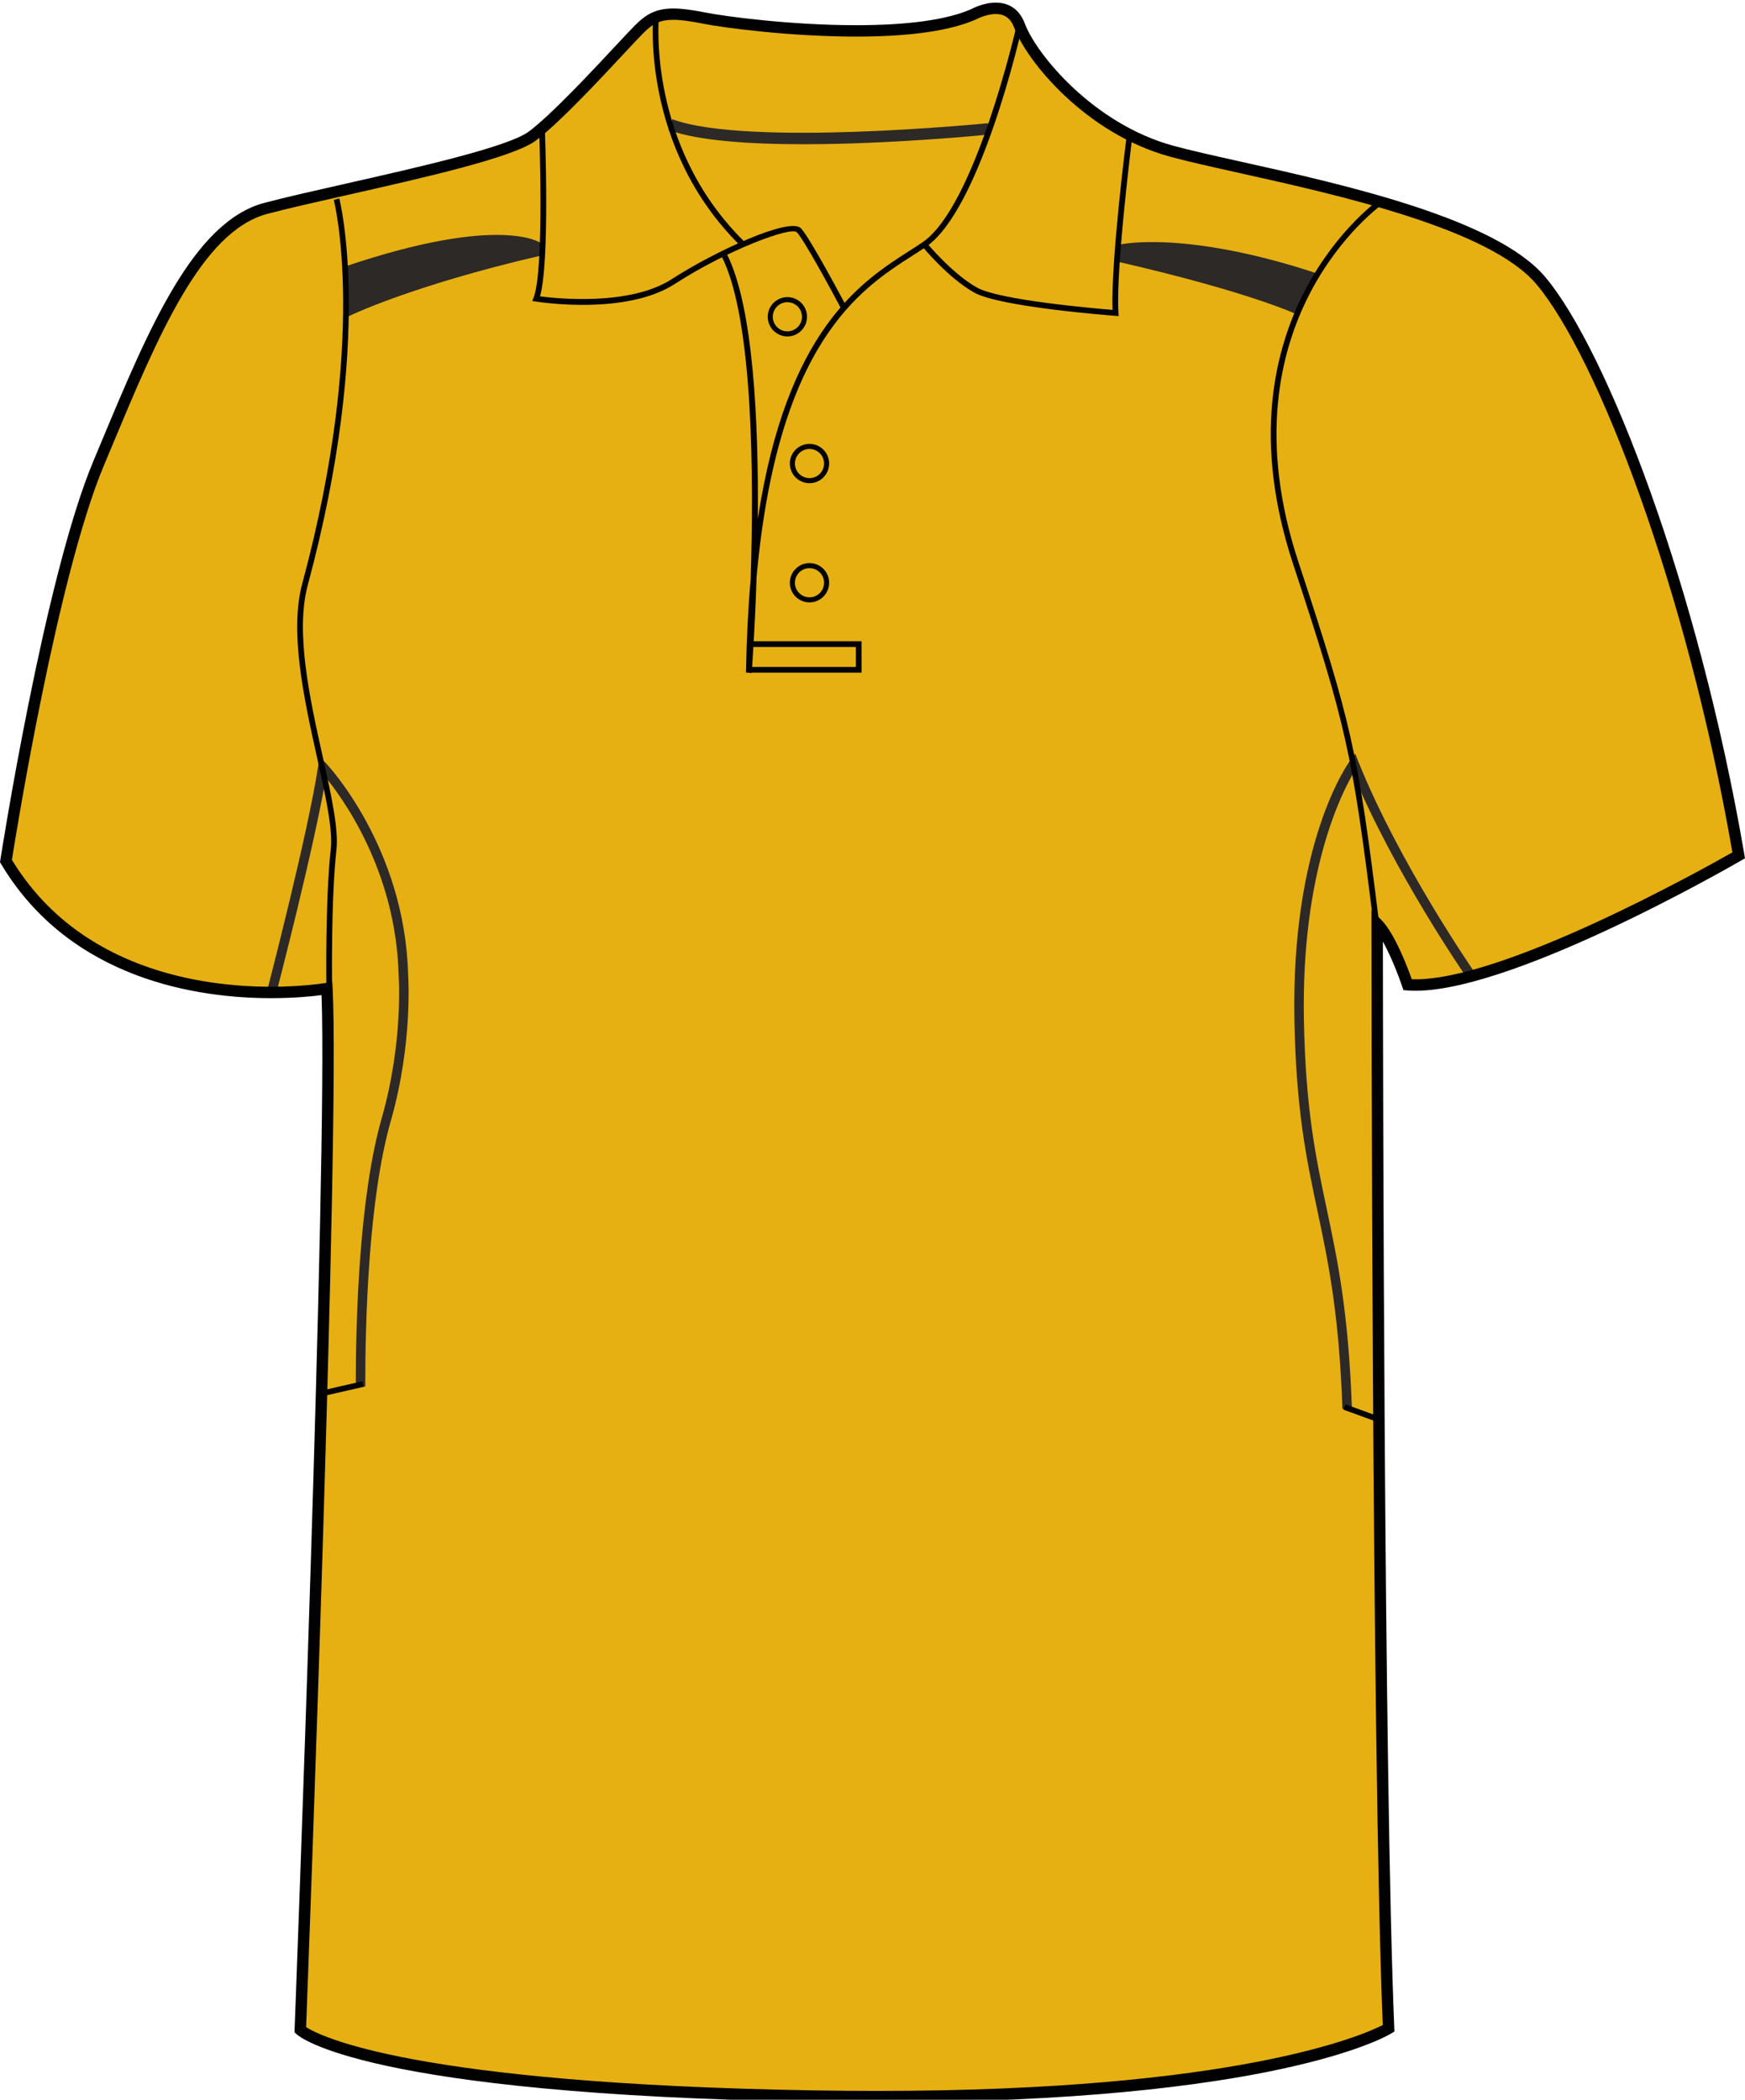
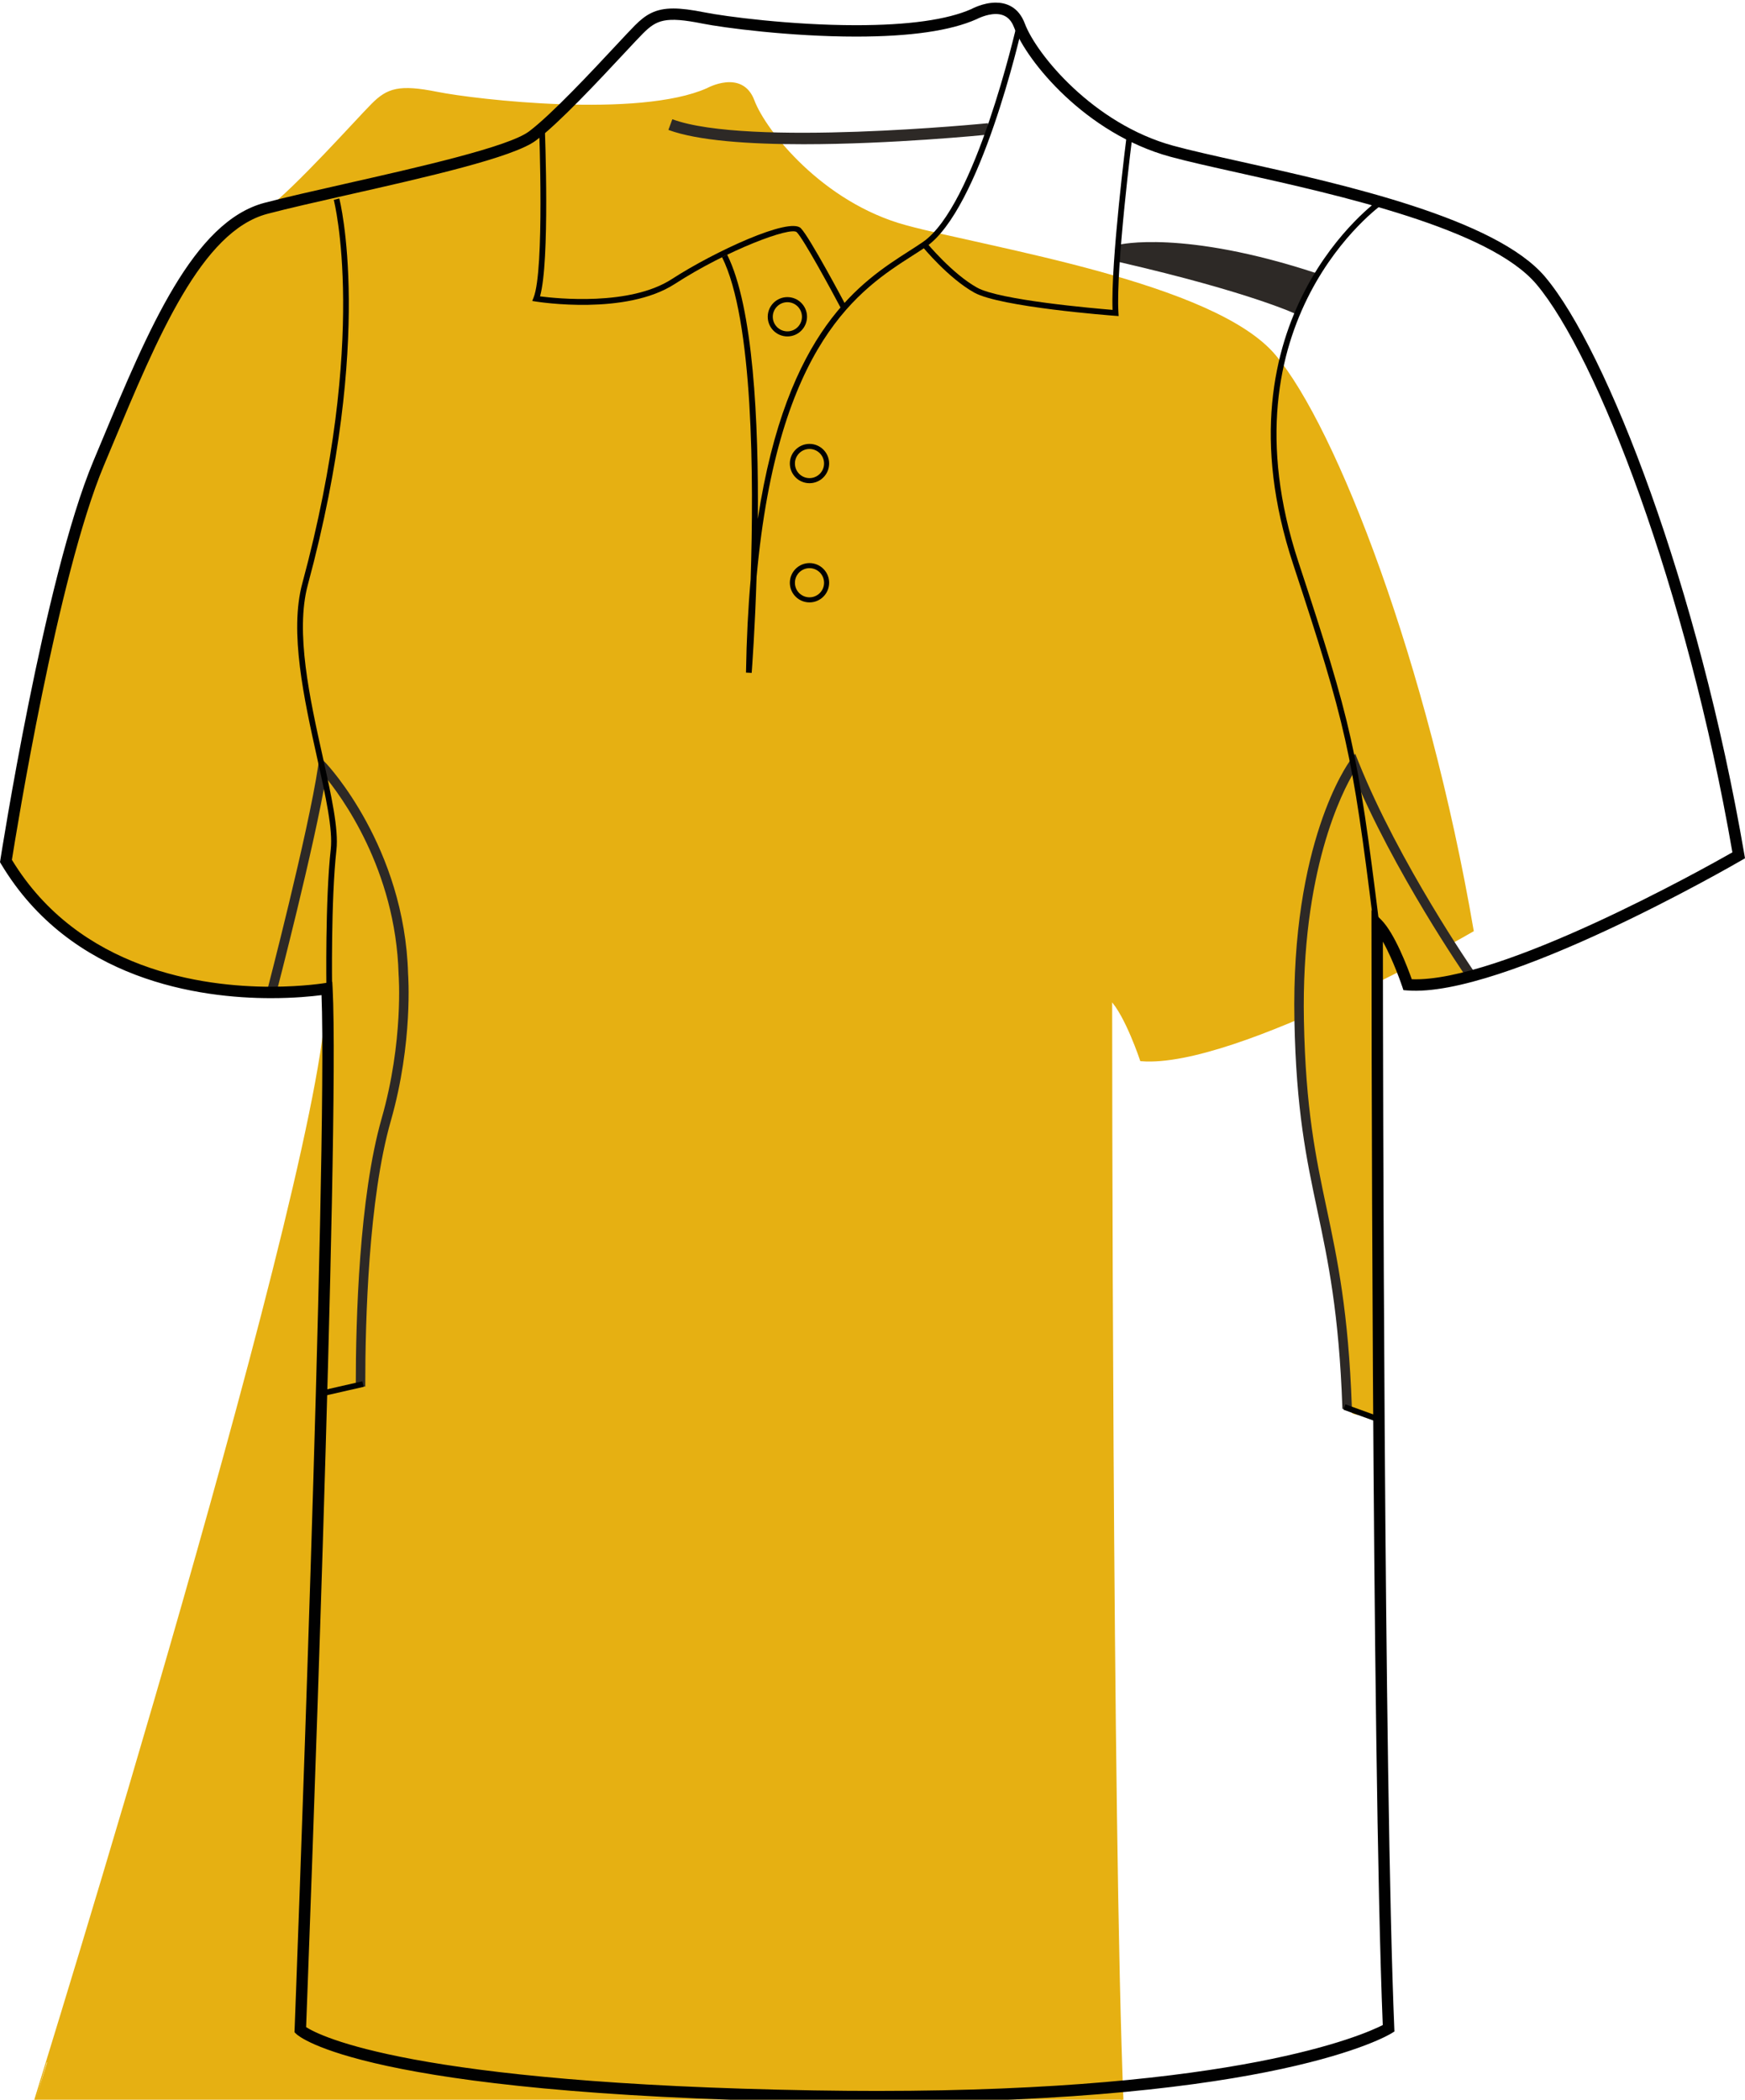
<svg xmlns="http://www.w3.org/2000/svg" preserveAspectRatio="xMidYMid meet" version="1.1" id="Layer_1" x="0px" y="0px" width="664.975px" height="800.002px" viewbox="0 1 664.975 800.002" enable-background="new 0 1 664.975 800.002" xml:space="preserve" class="svg0" style="height: 800px;">
  <g id="front">
-     <path id="primary" fill="#e6b012" d="M124.587,377.729c0,0-90.337,9.721-122.319-48.589c0,0,16.463-106.569,35.313-151.524   c18.854-44.954,36.251-89.912,63.808-97.16c27.554-7.25,89.909-18.85,101.507-27.549c11.601-8.702,34.801-34.804,40.603-40.603   c5.803-5.802,10.154-7.255,24.652-4.353c14.501,2.9,76.855,10.154,102.961-1.449c0,0,13.053-7.25,17.401,4.35   c4.351,11.601,26.103,39.153,58.002,47.853c31.902,8.702,117.45,21.751,140.658,49.303   c23.207,27.552,58.013,117.461,75.408,218.968c0,0-89.911,52.203-126.158,49.302c0,0-5.806-17.399-11.604-23.201   c0,0,0,316.421,4.351,420.827c0,0-46.398,28.711-218.96,25.813c-172.563-2.9-195.766-25.23-195.766-25.23   S127.487,434.288,124.587,377.729z" class="primary" stroke="#e6b012" stroke-width="1px" />
+     <path id="primary" fill="#e6b012" d="M124.587,377.729c0,0-90.337,9.721-122.319-48.589c0,0,16.463-106.569,35.313-151.524   c18.854-44.954,36.251-89.912,63.808-97.16c11.601-8.702,34.801-34.804,40.603-40.603   c5.803-5.802,10.154-7.255,24.652-4.353c14.501,2.9,76.855,10.154,102.961-1.449c0,0,13.053-7.25,17.401,4.35   c4.351,11.601,26.103,39.153,58.002,47.853c31.902,8.702,117.45,21.751,140.658,49.303   c23.207,27.552,58.013,117.461,75.408,218.968c0,0-89.911,52.203-126.158,49.302c0,0-5.806-17.399-11.604-23.201   c0,0,0,316.421,4.351,420.827c0,0-46.398,28.711-218.96,25.813c-172.563-2.9-195.766-25.23-195.766-25.23   S127.487,434.288,124.587,377.729z" class="primary" stroke="#e6b012" stroke-width="1px" />
    <g id="primary_1_" class="primary" fill="#e6b012" stroke="#e6b012" stroke-width="1px">
      <path fill="#e6b012" d="M516.942,292.478c0,0-11.749,7.506-19.256,48.954c-7.506,41.448,1.958,93.666,2.609,102.805    c0.652,9.141,9.465,40.471,10.443,55.811c0.979,15.339,1.958,37.205,5.222,38.183c3.266,0.98,9.465,1.309,9.465,1.309    l0.326-185.703l11.099,20.887l17.948-1.305c0,0,6.854-0.653,3.266-5.548C554.473,362.974,520.205,308.47,516.942,292.478z" class="primary" stroke="#e6b012" stroke-width="1px" />
      <path fill="#e6b012" d="M124.763,295.632c0,0,2.175,23.062,2.175,26.109s-1.741,67.014-1.741,73.105s-3.044,136.203-3.044,136.203    s15.665-2.609,15.665-6.963s0-62.228,9.355-97.474c9.354-35.248,9.355-66.579-1.522-96.604S124.763,295.632,124.763,295.632z" class="primary" stroke="#e6b012" stroke-width="1px" />
      <path fill="#e6b012" d="M123.891,294.546l-19.798,82.244l24.148-1.305C128.243,375.484,128.897,297.374,123.891,294.546z" class="primary" stroke="#e6b012" stroke-width="1px" />
    </g>
    <g id="secondary" class="secondary" fill="#2D2926" stroke="#2D2926" stroke-width="1px">
-       <path fill="#2D2926" d="M205.918,93.07c0,0-15.013-11.097-74.192,8.921l0.437,18.276c0,0,23.498-11.749,74.41-23.499    L205.918,93.07z" class="secondary" stroke="#2D2926" stroke-width="1px" />
      <path fill="#2D2926" d="M426.539,93.723c0,0,24.15-5.875,75.063,10.88l-6.854,14.903c0,0-17.084-8.376-67.996-20.125    L426.539,93.723z" class="secondary" stroke="#2D2926" stroke-width="1px" />
      <path fill="#2D2926" d="M512.045,536.316c-1.295-36.296-5.49-56.107-9.551-75.27c-4.146-19.578-8.066-38.072-8.726-72.27    c-1.295-67.551,20.229-97.469,21.145-98.708l1.392-1.883l0.87,2.175c15.433,38.579,43.957,79.832,44.243,80.243l-2.143,1.489    c-0.28-0.405-27.85-40.269-43.576-78.432c-4.715,7.799-20.411,38.163-19.314,95.069c0.652,33.947,4.545,52.323,8.664,71.776    c4.079,19.269,8.309,39.19,9.612,75.718L512.045,536.316z" class="secondary" stroke="#2D2926" stroke-width="1px" />
      <path fill="#2D2926" d="M138.688,527.787h-2.611c0-25.055,1.28-71.564,9.841-101.532c8.433-29.51,6.5-54.765,6.479-55.016    c-1.091-40.32-22.167-68.516-28.521-76.127c-4.489,27.127-19.021,82.951-19.173,83.531l-2.524-0.658    c0.154-0.6,15.691-60.283,19.552-86.024l0.395-2.629l1.843,1.922c0.298,0.31,29.734,31.599,31.041,79.846    c0.016,0.186,1.979,25.917-6.576,55.877C139.953,456.637,138.688,502.869,138.688,527.787z" class="secondary" stroke="#2D2926" stroke-width="1px" />
    </g>
    <path d="M306.178,54.953c-20.456,0-40.258-1.303-51.474-5.456l1.507-4.066c28.561,10.578,119.381,1.599,120.296,1.507l0.436,4.311   C374.601,51.489,339.526,54.953,306.178,54.953z" fill="#2D2926" stroke-width="2px" />
    <path fill="#010101" d="M334.237,801.002c-7.833,0-15.932-0.068-24.073-0.205c-171.448-2.883-196.265-24.9-197.236-25.838   l-0.702-0.678l0.036-0.975c0.128-3.354,12.674-331.775,10.262-394.164c-3.438,0.45-10.289,1.157-19.279,1.157   c-26.987,0-76.236-6.643-102.841-51.132L0,328.494l0.119-0.775c0.166-1.071,16.724-107.351,35.457-152.033l2.986-7.138   c18.07-43.274,35.138-84.145,62.271-91.282c8.052-2.12,19.123-4.622,30.848-7.272c27.646-6.25,62.059-14.026,69.909-19.916   c8.549-6.413,23.958-22.925,33.162-32.788c3.201-3.428,5.729-6.139,7.203-7.614c4.082-4.081,7.784-6.442,14.648-6.442   c3.077,0,6.881,0.476,11.971,1.494c7.626,1.525,32.733,4.873,57.657,4.873c19.973,0,34.771-2.077,43.993-6.175   C370.236,3.411,374.626,1,379.461,1c3.688,0,8.605,1.387,11.081,7.998c4.393,11.703,26.144,38.227,56.537,46.52   c6.681,1.822,15.717,3.832,26.173,6.159c38.547,8.577,96.795,21.54,115.581,43.84c23.559,27.976,58.386,117.917,75.885,220   l0.257,1.489l-1.31,0.76c-3.598,2.091-91.059,52.502-127.425,49.591l-1.437-0.113l-0.453-1.366   c-0.047-0.13-3.388-10.065-7.368-17.106c0.038,46.578,0.4,319.252,4.345,413.956l0.056,1.271l-1.081,0.668   C528.569,775.736,485.971,801.002,334.237,801.002z M116.652,772.328c5.063,3.281,40.022,21.535,193.588,24.115   c8.117,0.137,16.191,0.203,23.997,0.203c137.213,0,185.171-21.266,192.694-25.102c-4.247-104.625-4.298-416.409-4.298-419.561   v-5.25l3.715,3.71c5.161,5.162,10.104,18.302,11.647,22.651c33.656,1.22,111.144-42.069,122.177-48.349   c-17.455-100.732-51.596-189.038-74.671-216.434c-17.832-21.174-75.222-33.944-113.189-42.396   c-10.518-2.339-19.597-4.36-26.375-6.208c-32.292-8.809-54.666-36.383-59.469-49.188c-1.306-3.483-3.598-5.174-7.009-5.174   c-3.661,0-7.265,1.945-7.303,1.963c-9.949,4.434-25.346,6.637-45.929,6.637c-25.248,0-50.752-3.404-58.512-4.956   c-14.135-2.825-17.501-1.428-22.688,3.757c-1.42,1.421-3.927,4.107-7.099,7.506c-9.906,10.613-24.877,26.654-33.733,33.3   c-8.598,6.448-42.049,14.009-71.562,20.678c-11.687,2.642-22.723,5.135-30.697,7.235c-25.054,6.592-41.721,46.5-59.364,88.752   l-2.989,7.146C21.896,219.551,6.079,317.836,4.537,327.601c25.596,42.046,72.773,48.342,98.702,48.342   c12.465,0,20.888-1.438,20.972-1.451l2.419-0.421l0.126,2.452C129.55,430.898,117.482,750.496,116.652,772.328z" stroke-width="2px" />
    <path fill="#010101" d="M320.49,117.513c-3.813-7.201-14.276-26.456-16.859-29.038c-2.265-2.256-26.555,6.816-46.494,19.72   c-18.624,12.052-51.574,6.911-52.97,6.687l-1.342-0.217l0.503-1.261c4.215-10.538,2.12-64.266,2.102-64.809l2.173-0.085   c0.085,2.15,1.995,51.126-1.815,64.403c6.28,0.82,34.245,3.757,50.167-6.543c16.396-10.607,44.918-23.73,49.212-19.43   c3.342,3.34,16.681,28.488,17.246,29.559L320.49,117.513z" stroke-width="2px" />
-     <path fill="#010101" d="M281.884,93.373c-37.72-37.324-32.997-86.852-32.944-87.348l2.162,0.227   c-0.05,0.486-4.646,49.007,32.31,85.575L281.884,93.373z" stroke-width="2px" />
    <path fill="#010101" d="M286.452,256.364l-2.173-0.102c0.215-12.893,0.822-24.681,1.772-35.492   c1.256-38.903,0.995-98.998-10.902-122.789l1.943-0.974c10.02,20.04,12.019,63.979,11.694,100.677   c11.022-72.157,39.403-90.348,57.734-102.092c1.819-1.167,3.535-2.266,5.11-3.344c20.074-13.737,35.652-82.037,35.813-82.727   l2.121,0.478c-0.638,2.846-15.925,69.828-36.701,84.042c-1.594,1.089-3.328,2.201-5.169,3.378   c-19.717,12.634-51.252,32.833-59.371,122.311C287.672,239.906,286.579,254.667,286.452,256.364z" stroke-width="2px" />
    <path fill="#010101" d="M426.281,120.425l-1.247-0.094c-1.785-0.133-43.854-3.344-53.737-8.833   c-9.854-5.478-19.482-17.169-19.888-17.666l1.684-1.375c0.098,0.117,9.774,11.866,19.267,17.138   c8.56,4.757,44.48,7.888,51.613,8.47c-0.731-18.311,5.25-65.432,5.511-67.474l2.156,0.274c-0.066,0.51-6.503,51.213-5.433,68.312   L426.281,120.425z" stroke-width="2px" />
    <path fill="none" stroke="#010101" stroke-width="2px" stroke-miterlimit="10" d="M276.12,97.493" />
-     <polygon fill="#010101" points="328.325,256.28 285.34,256.28 285.34,254.105 326.151,254.105 326.151,246.493 285.909,246.493    285.909,244.318 328.325,244.318  " />
    <path fill="#010101" d="M124.383,376.534c-0.005-0.332-0.498-33.521,1.655-52.941c0.849-7.616-1.942-20.197-5.177-34.769   c-4.998-22.519-10.661-48.041-5.666-66.539c25.371-93.978,12.133-145.612,11.998-146.121l2.103-0.563   c0.14,0.517,13.521,52.714-11.996,147.248c-4.854,17.983,0.746,43.229,5.688,65.502c3.275,14.759,6.104,27.509,5.217,35.479   c-2.144,19.285-1.647,52.335-1.645,52.668L124.383,376.534z" stroke-width="2px" />
    <path fill="#010101" d="M523.372,351.682c-8.101-65.176-10.391-75.408-30.633-136.863c-30.872-93.716,32.41-138.521,33.052-138.962   l1.234,1.792c-0.63,0.434-62.564,44.373-32.221,136.489c20.306,61.641,22.604,71.907,30.724,137.279L523.372,351.682z" stroke-width="2px" />
    <path fill="#010101" d="M308.478,229.513c-4.128,0-7.488-3.359-7.488-7.487c0-4.13,3.36-7.491,7.488-7.491   c4.127,0,7.487,3.361,7.487,7.491C315.963,226.156,312.605,229.513,308.478,229.513z M308.478,216.47   c-3.063,0-5.555,2.492-5.555,5.556s2.489,5.553,5.555,5.553c3.063,0,5.554-2.491,5.554-5.553   C314.031,218.962,311.54,216.47,308.478,216.47z" stroke-width="2px" />
    <path fill="#010101" d="M308.478,184.102c-4.128,0-7.488-3.36-7.488-7.491c0-4.128,3.36-7.488,7.488-7.488   c4.127,0,7.487,3.36,7.487,7.488C315.963,180.742,312.605,184.102,308.478,184.102z M308.478,171.058   c-3.063,0-5.555,2.491-5.555,5.553c0,3.065,2.489,5.556,5.555,5.556c3.063,0,5.554-2.494,5.554-5.556   S311.54,171.058,308.478,171.058z" stroke-width="2px" />
    <path fill="#010101" d="M300.051,128.182c-4.133,0-7.488-3.36-7.488-7.491c0-4.128,3.36-7.489,7.488-7.489   c4.127,0,7.485,3.361,7.485,7.489C307.534,124.822,304.178,128.182,300.051,128.182z M300.051,115.138   c-3.063,0-5.56,2.491-5.56,5.554c0,3.064,2.494,5.556,5.56,5.556c3.063,0,5.553-2.494,5.553-5.556   C305.603,117.629,303.113,115.138,300.051,115.138z" stroke-width="2px" />
    <rect x="511.717" y="537.282" transform="matrix(-0.94 -0.341 0.341 -0.94 822.203 1221.147)" fill="#010101" width="13.246" height="2.175" />
    <rect x="129.543" y="521.029" transform="matrix(-0.222 -0.975 0.975 -0.222 -355.902 773.831)" fill="#010101" width="2.178" height="15.621" />
  </g>
  <filter id="linear">
    <feColorMatrix type="matrix" values="0 -1 0 0 0               0 -1 0 0 0               0 -1 0 0 0               0 -1 0 0.9 0 " />
  </filter>
</svg>